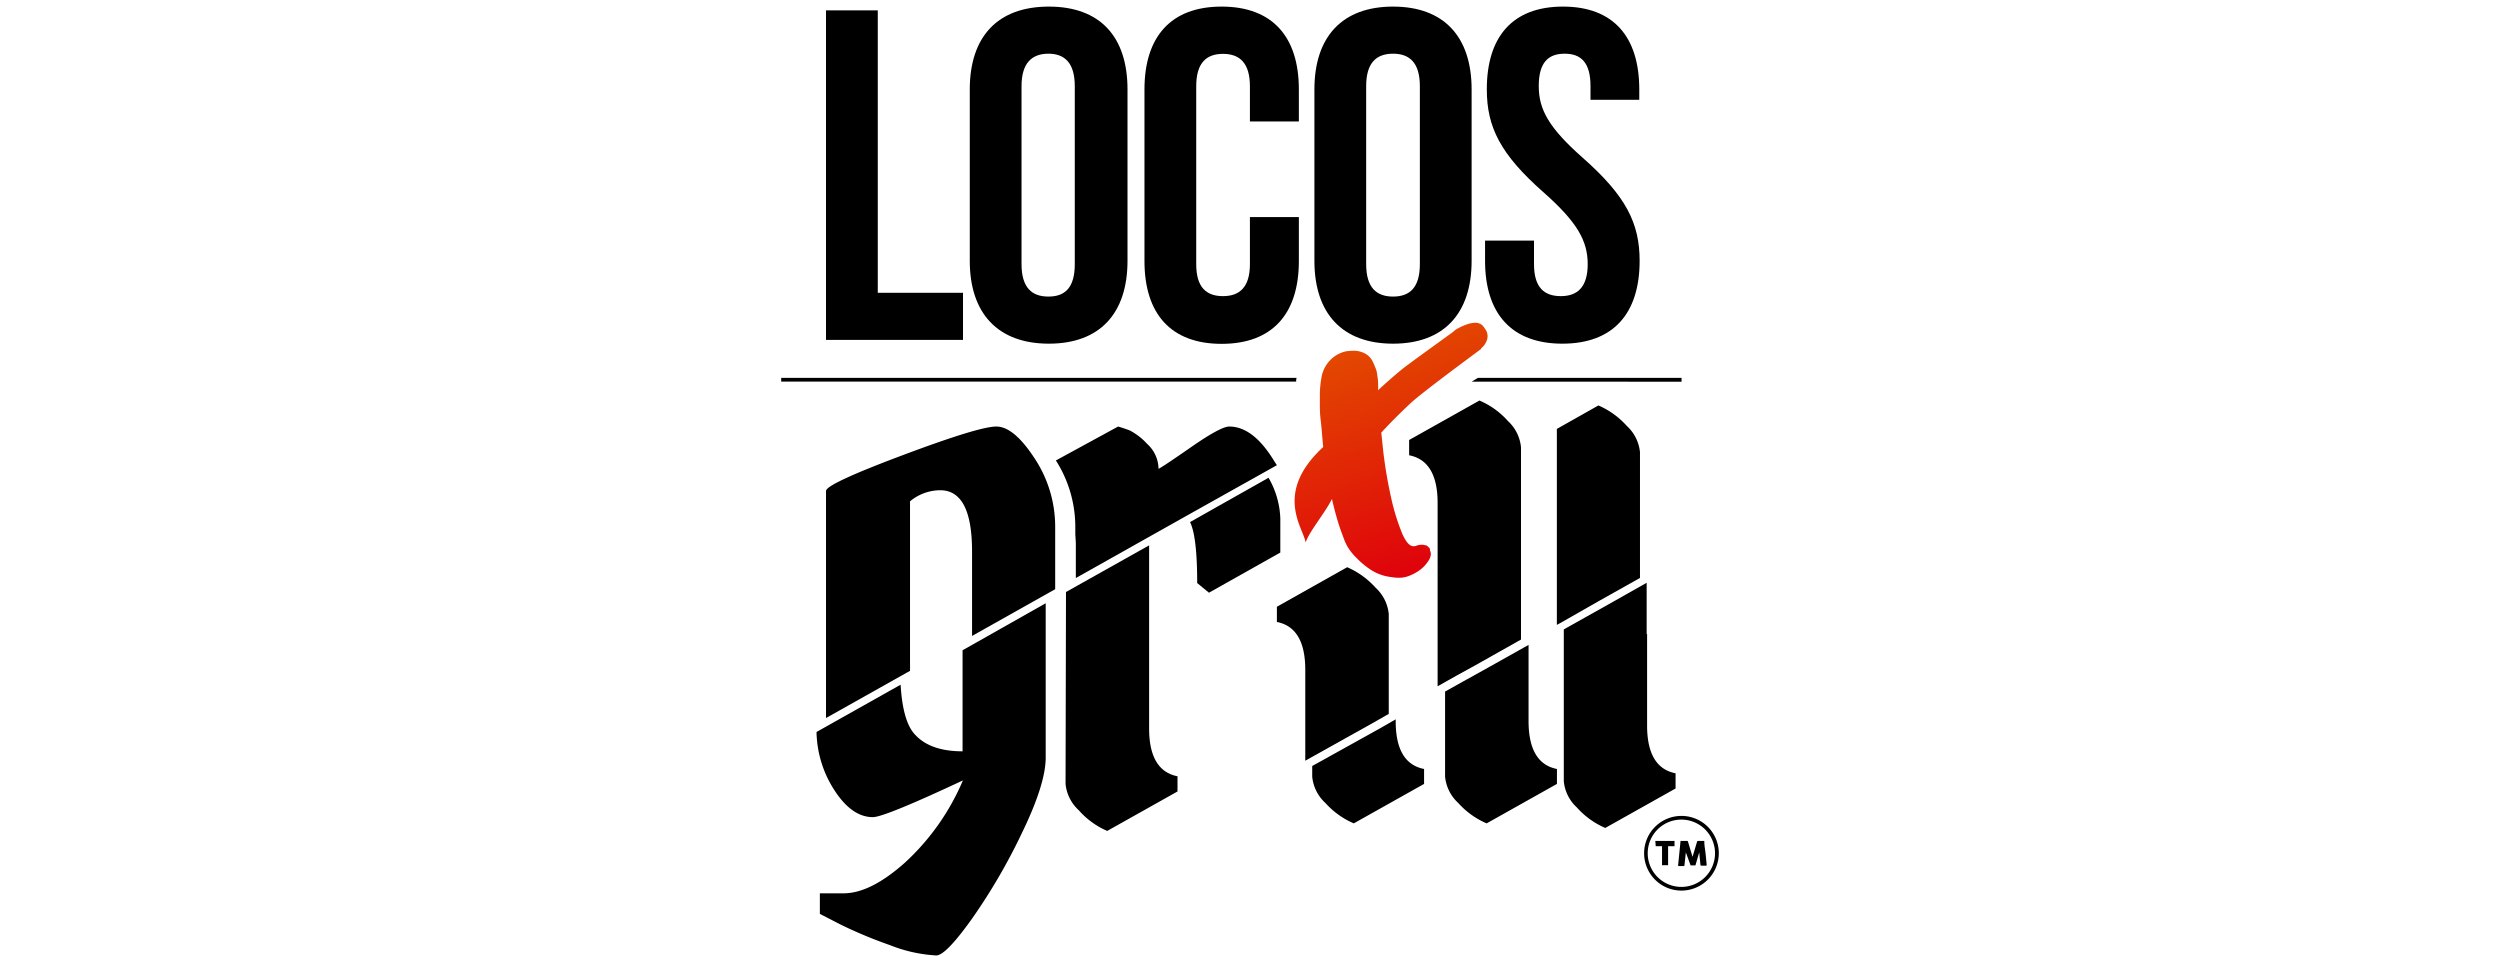
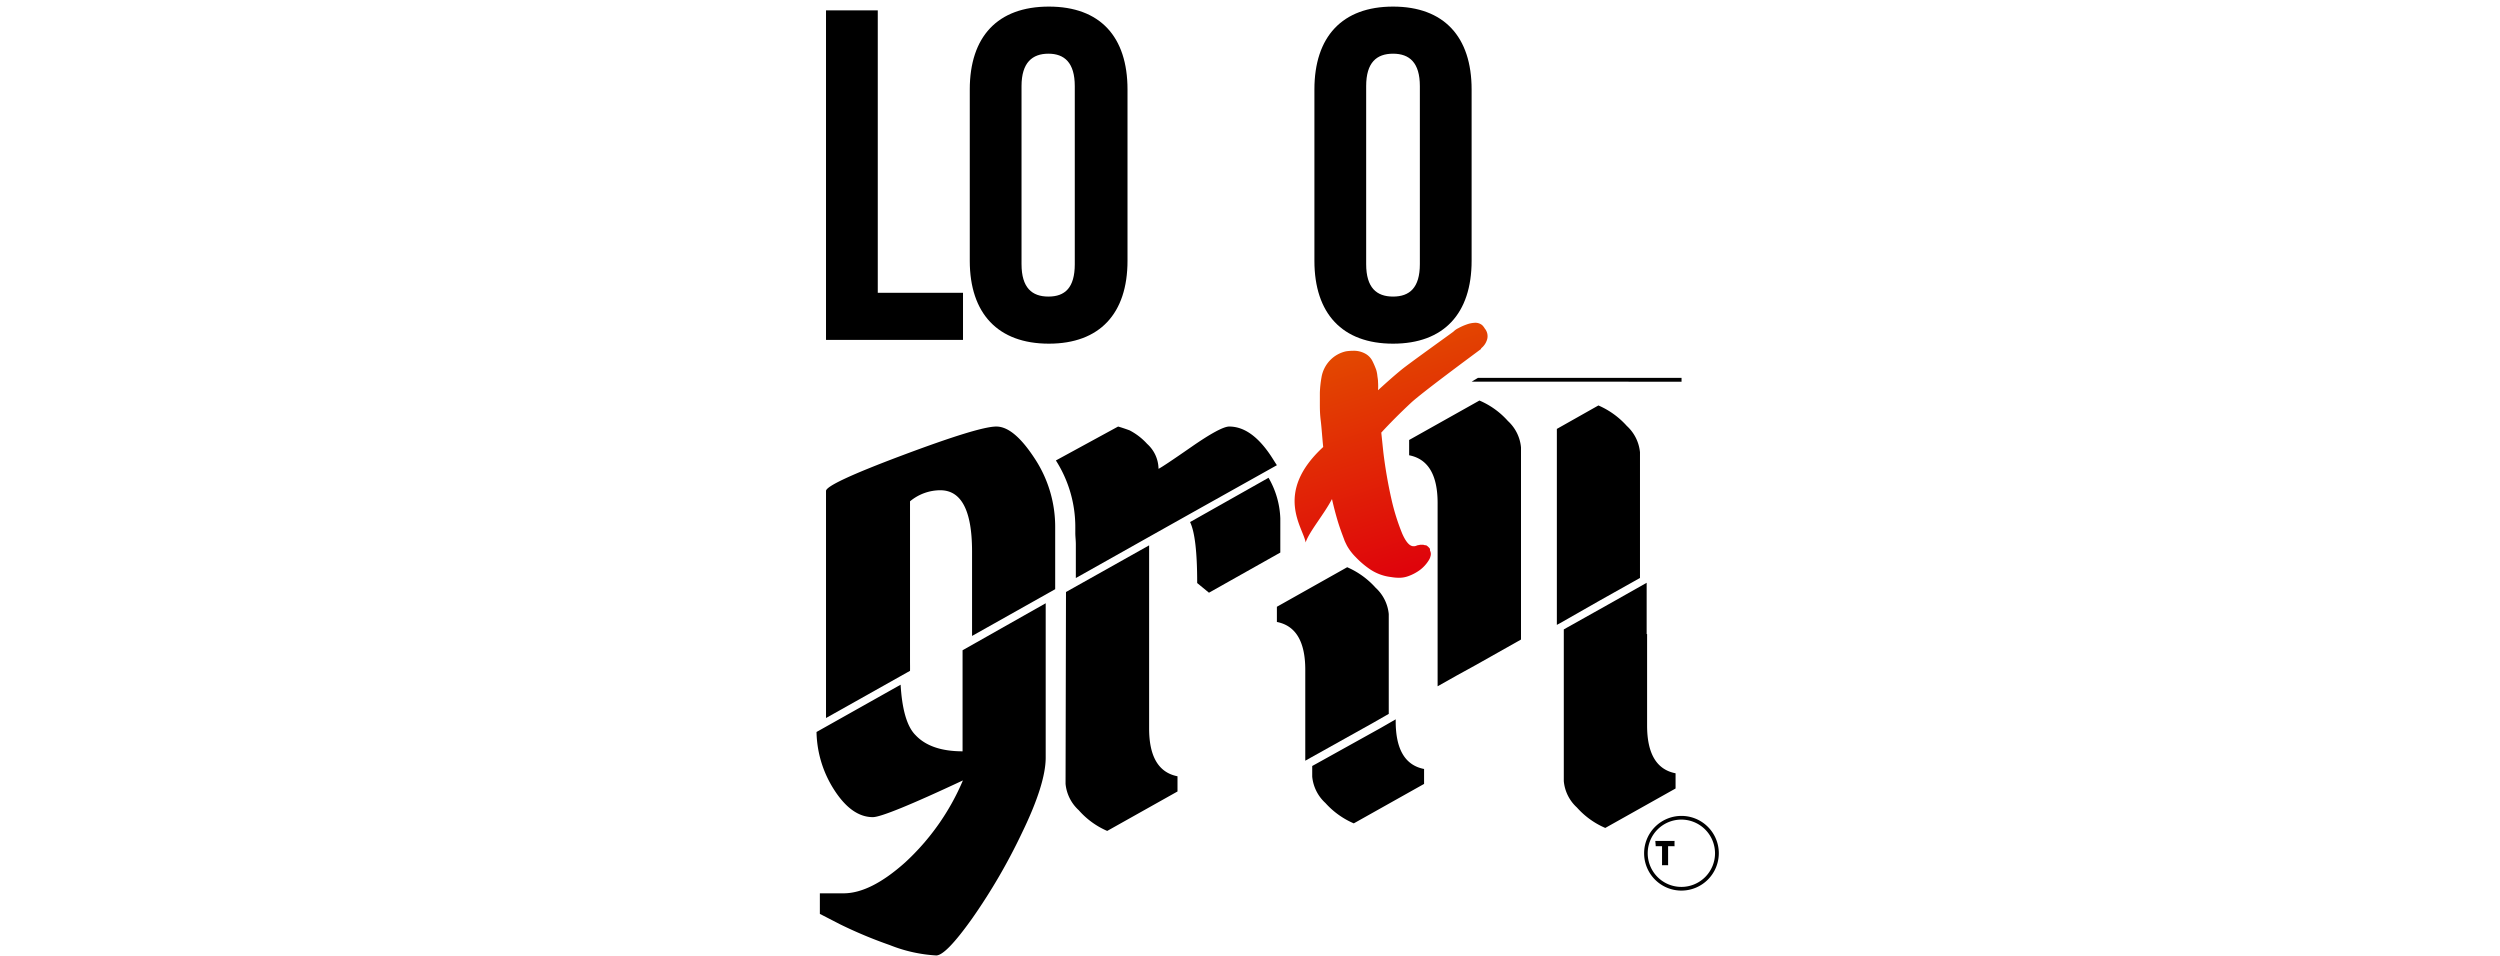
<svg xmlns="http://www.w3.org/2000/svg" viewBox="0 0 284.5 108.75" data-name="Capa 1" id="Capa_1">
  <defs>
    <style>.cls-1{fill:url(#Degradado_sin_nombre_28);}</style>
    <linearGradient gradientUnits="userSpaceOnUse" y2="63.74" x2="163.31" y1="37.97" x1="155.05" id="Degradado_sin_nombre_28">
      <stop stop-color="#e34a00" offset="0.03" />
      <stop stop-color="#df040b" offset="1" />
    </linearGradient>
  </defs>
  <path d="M94,1.18h5.89V33.32h9.7v5.36H94Z" />
  <path d="M110.36,10.18c0-6,3.16-9.43,9-9.43s8.95,3.43,8.95,9.43v19.5c0,6-3.16,9.43-8.95,9.43s-9-3.43-9-9.43Zm5.89,19.88c0,2.68,1.18,3.69,3.06,3.69s3-1,3-3.69V9.8c0-2.67-1.18-3.69-3-3.69s-3.06,1-3.06,3.69Z" />
-   <path d="M147.81,24.7v5c0,6-3,9.43-8.79,9.43s-8.78-3.43-8.78-9.43V10.18c0-6,3-9.43,8.78-9.43s8.79,3.43,8.79,9.43v3.64h-5.57v-4c0-2.67-1.18-3.69-3.06-3.69s-3.05,1-3.05,3.69V30.06c0,2.68,1.18,3.64,3.05,3.64s3.06-1,3.06-3.64V24.7Z" />
  <path d="M149.58,10.18c0-6,3.16-9.43,8.95-9.43s8.94,3.43,8.94,9.43v19.5c0,6-3.16,9.43-8.94,9.43s-8.95-3.43-8.95-9.43Zm5.89,19.88c0,2.68,1.18,3.69,3.06,3.69s3.05-1,3.05-3.69V9.8c0-2.67-1.18-3.69-3.05-3.69s-3.06,1-3.06,3.69Z" />
-   <path d="M177.87.75c5.73,0,8.68,3.43,8.68,9.43v1.18H181V9.8c0-2.67-1.07-3.69-2.94-3.69s-2.95,1-2.95,3.69,1.18,4.77,5,8.15c4.92,4.34,6.48,7.44,6.48,11.73,0,6-3,9.43-8.79,9.43S169,35.68,169,29.68v-2.3h5.57v2.68c0,2.68,1.18,3.64,3.05,3.64s3.06-1,3.06-3.64-1.18-4.77-5-8.15c-4.93-4.34-6.48-7.44-6.48-11.73C169.19,4.18,172.13.75,177.87.75Z" />
  <path d="M168.67,37a1.23,1.23,0,0,0-.78-.27h0a3.11,3.11,0,0,0-1,.2,6.22,6.22,0,0,0-.94.42,2,2,0,0,0-.55.39c-.53.4-5.08,3.65-5.91,4.33s-1.71,1.46-2.67,2.34a7,7,0,0,0,0-.94c0-.28-.06-.53-.08-.75a3.46,3.46,0,0,0-.13-.64,9.49,9.49,0,0,0-.43-1,2,2,0,0,0-.67-.75,2.67,2.67,0,0,0-1.55-.41,5.32,5.32,0,0,0-.78.06,3.59,3.59,0,0,0-1.8,1,3.68,3.68,0,0,0-1,2,12,12,0,0,0-.18,1.72c0,.31,0,.73,0,1.25s0,1.12.1,1.92.16,1.82.28,3c-5.68,5.24-2.25,9.2-2,10.86.42-1.25,2.11-3.22,3-4.94.17.77.37,1.54.6,2.33s.51,1.55.8,2.31q0,.06.3.66a5.89,5.89,0,0,0,1,1.31,9.91,9.91,0,0,0,1.65,1.4,5.42,5.42,0,0,0,2.39.87,5.29,5.29,0,0,0,.86.08,3,3,0,0,0,1.1-.19,5.2,5.2,0,0,0,1.3-.69,4,4,0,0,0,1-1.09,1.36,1.36,0,0,0,.21-.48.82.82,0,0,0-.06-.65.16.16,0,0,0,0-.1s0,0,0-.09a1.33,1.33,0,0,0-.44-.41A.71.71,0,0,1,162,62a.55.55,0,0,0-.18,0,.78.78,0,0,0-.22,0l-.32.06a1,1,0,0,1-.31.1h-.12c-.43,0-.86-.48-1.28-1.44a24.65,24.65,0,0,1-1.23-3.94,53.4,53.4,0,0,1-.92-5.35l-.23-2.2q1.53-1.66,3.36-3.37c1.21-1.13,6.46-5,8-6.15v-.07a2,2,0,0,0,.68-1,1.35,1.35,0,0,0-.26-1.25A1.82,1.82,0,0,0,168.67,37Z" class="cls-1" />
-   <path d="M88.9,43v.43h58.6c0-.13,0-.28.05-.43Z" />
  <path d="M109.54,85.5q-3.63,0-5.36-1.85c-1-1-1.53-3-1.69-5.73L92.92,83.3a12.58,12.58,0,0,0,2,6.57q2,3.12,4.41,3.12,1.33,0,10.25-4.18A27,27,0,0,1,103,98.15q-3.93,3.51-7,3.51H93.3V104l2.29,1.18a50.79,50.79,0,0,0,5.67,2.37,16.73,16.73,0,0,0,5.28,1.18c.74,0,2.1-1.41,4.1-4.22a67.14,67.14,0,0,0,5.68-9.77Q119,89.21,119,86.21V68.65L109.54,74Z" />
  <path d="M103.56,75.18V57.05A5.41,5.41,0,0,1,107,55.79q3.61,0,3.62,6.93v9.65l9.46-5.32v-7a14.11,14.11,0,0,0-2.37-7.93c-1.57-2.39-3-3.58-4.33-3.58s-4.87,1.09-10.68,3.27S94,55.34,94,55.87V81.71l9.56-5.37C103.57,76,103.56,75.58,103.56,75.18Z" />
  <path d="M144.61,51.85c-1.48-2.21-3.05-3.31-4.73-3.31-.63,0-2.07.77-4.3,2.32s-3.48,2.38-3.74,2.49a3.88,3.88,0,0,0-1.3-2.84,7.13,7.13,0,0,0-2-1.54c-.5-.18-.94-.33-1.3-.43l-7.08,3.86a14.07,14.07,0,0,1,2.21,7.65v.62c0,.4.06.82.06,1.27v3.84l9.46-5.32,4.49-2.52,8.93-5C145.06,52.57,144.85,52.21,144.61,51.85Z" />
  <path d="M121.26,89.2a4.66,4.66,0,0,0,1.5,3A9.14,9.14,0,0,0,126,94.56l8-4.49V88.34c-2.15-.42-3.23-2.24-3.23-5.44V62.06l-9.46,5.31Z" />
  <path d="M135.43,59.41c.54,1.11.81,3.41.81,6.94l1.34,1.1,8.12-4.57V59a9.89,9.89,0,0,0-1.34-4.63Z" />
  <path d="M156.29,82.24l1.75-1V69.88a4.66,4.66,0,0,0-1.5-3,9.3,9.3,0,0,0-3.23-2.33l-8,4.5v1.73c2.15.42,3.23,2.24,3.23,5.44V86.57l.64-.36Z" />
  <path d="M150,86.8l-.67.37v1.21a4.66,4.66,0,0,0,1.5,3,9.26,9.26,0,0,0,3.23,2.32l8-4.49V87.51q-3.23-.63-3.23-5.43v-.22l-1.74,1Z" />
  <path d="M168,75.65l5.09-2.87V50.91a4.64,4.64,0,0,0-1.49-3,9.11,9.11,0,0,0-3.24-2.33l-8,4.49v1.74q3.24.63,3.24,5.44V78.1l2.09-1.18Z" />
-   <path d="M166.54,77.53l-2.09,1.17v9.68a4.66,4.66,0,0,0,1.5,3,9.17,9.17,0,0,0,3.23,2.32l8-4.49V87.51q-3.22-.63-3.23-5.43V73.39l-5.1,2.86Z" />
  <path d="M187.39,72.16V66.32L183,68.8l-4.71,2.64-.33.19V88.89a4.62,4.62,0,0,0,1.49,3,9.17,9.17,0,0,0,3.23,2.33l8-4.49V88q-3.24-.63-3.24-5.44V72.16Z" />
  <path d="M182,68.37l4.63-2.6V51.47a4.66,4.66,0,0,0-1.5-3,9.3,9.3,0,0,0-3.23-2.33l-4.73,2.67v22.3l.34-.18Z" />
  <path d="M191.36,43.44V43H168.19l-.72.43Z" />
  <path d="M191.35,101.35a4.25,4.25,0,1,1,4.25-4.25A4.26,4.26,0,0,1,191.35,101.35Zm0-8.08a3.83,3.83,0,1,0,3.82,3.83A3.84,3.84,0,0,0,191.35,93.27Z" />
  <path d="M188.38,95.76a.09.09,0,0,1,0-.06l.06,0h2.06a.07.07,0,0,1,.06,0,.06.06,0,0,1,0,.06v.48a.14.14,0,0,1,0,.06.09.09,0,0,1-.07,0h-.66v2.1a.14.14,0,0,1,0,.06.09.09,0,0,1-.07,0h-.56a.09.09,0,0,1-.06,0,.07.07,0,0,1,0-.06v-2.1h-.66s-.05,0-.06,0a.09.09,0,0,1,0-.07Z" />
-   <path d="M191.24,95.76s0,0,0-.06l.07,0H192a.09.09,0,0,1,.09.07l.52,1.74.52-1.74a.1.1,0,0,1,.1-.07h.66l.06,0a.09.09,0,0,1,0,.06c0,.45.09.9.14,1.34s.09.89.13,1.33h0a.07.07,0,0,1-.08.08h-.54a.08.08,0,0,1-.09-.09L193.37,97l-.43,1.48s0,0,0,0,0,0,0,0h-.5l-.05,0a.13.13,0,0,1,0,0L191.85,97l-.16,1.47a.09.09,0,0,1-.1.09h-.54c-.05,0-.08,0-.08-.09Z" />
</svg>